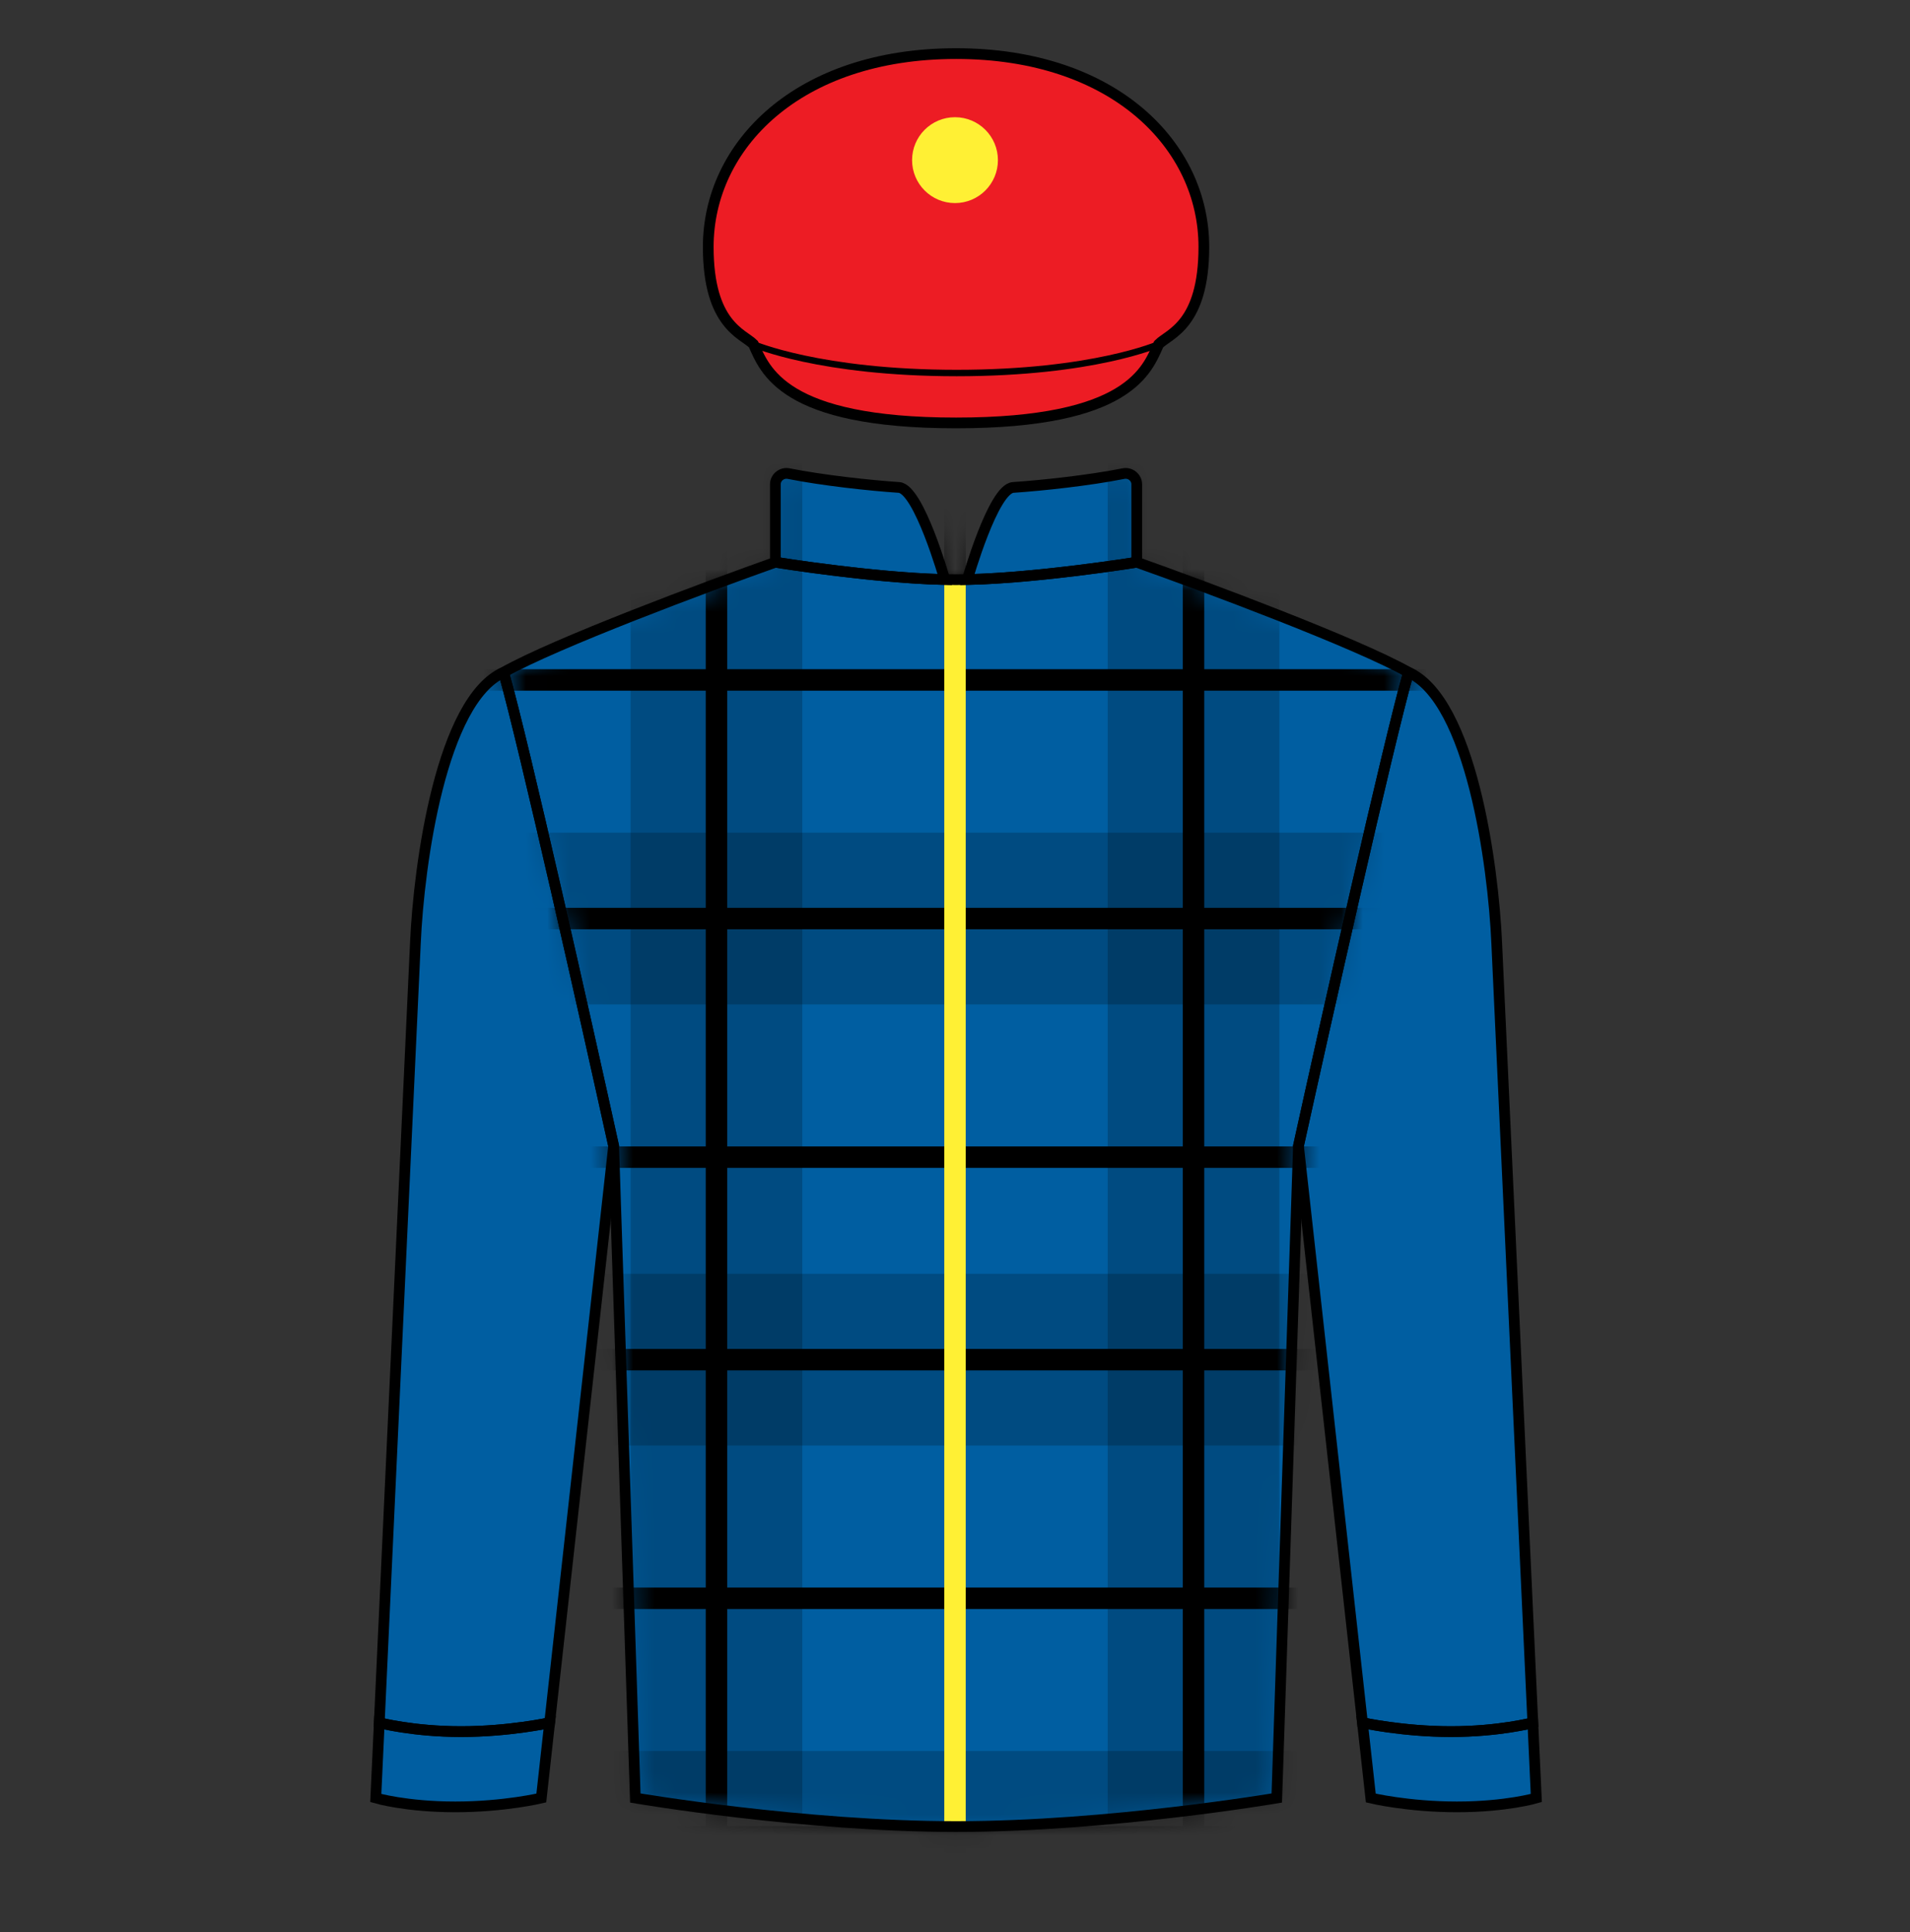
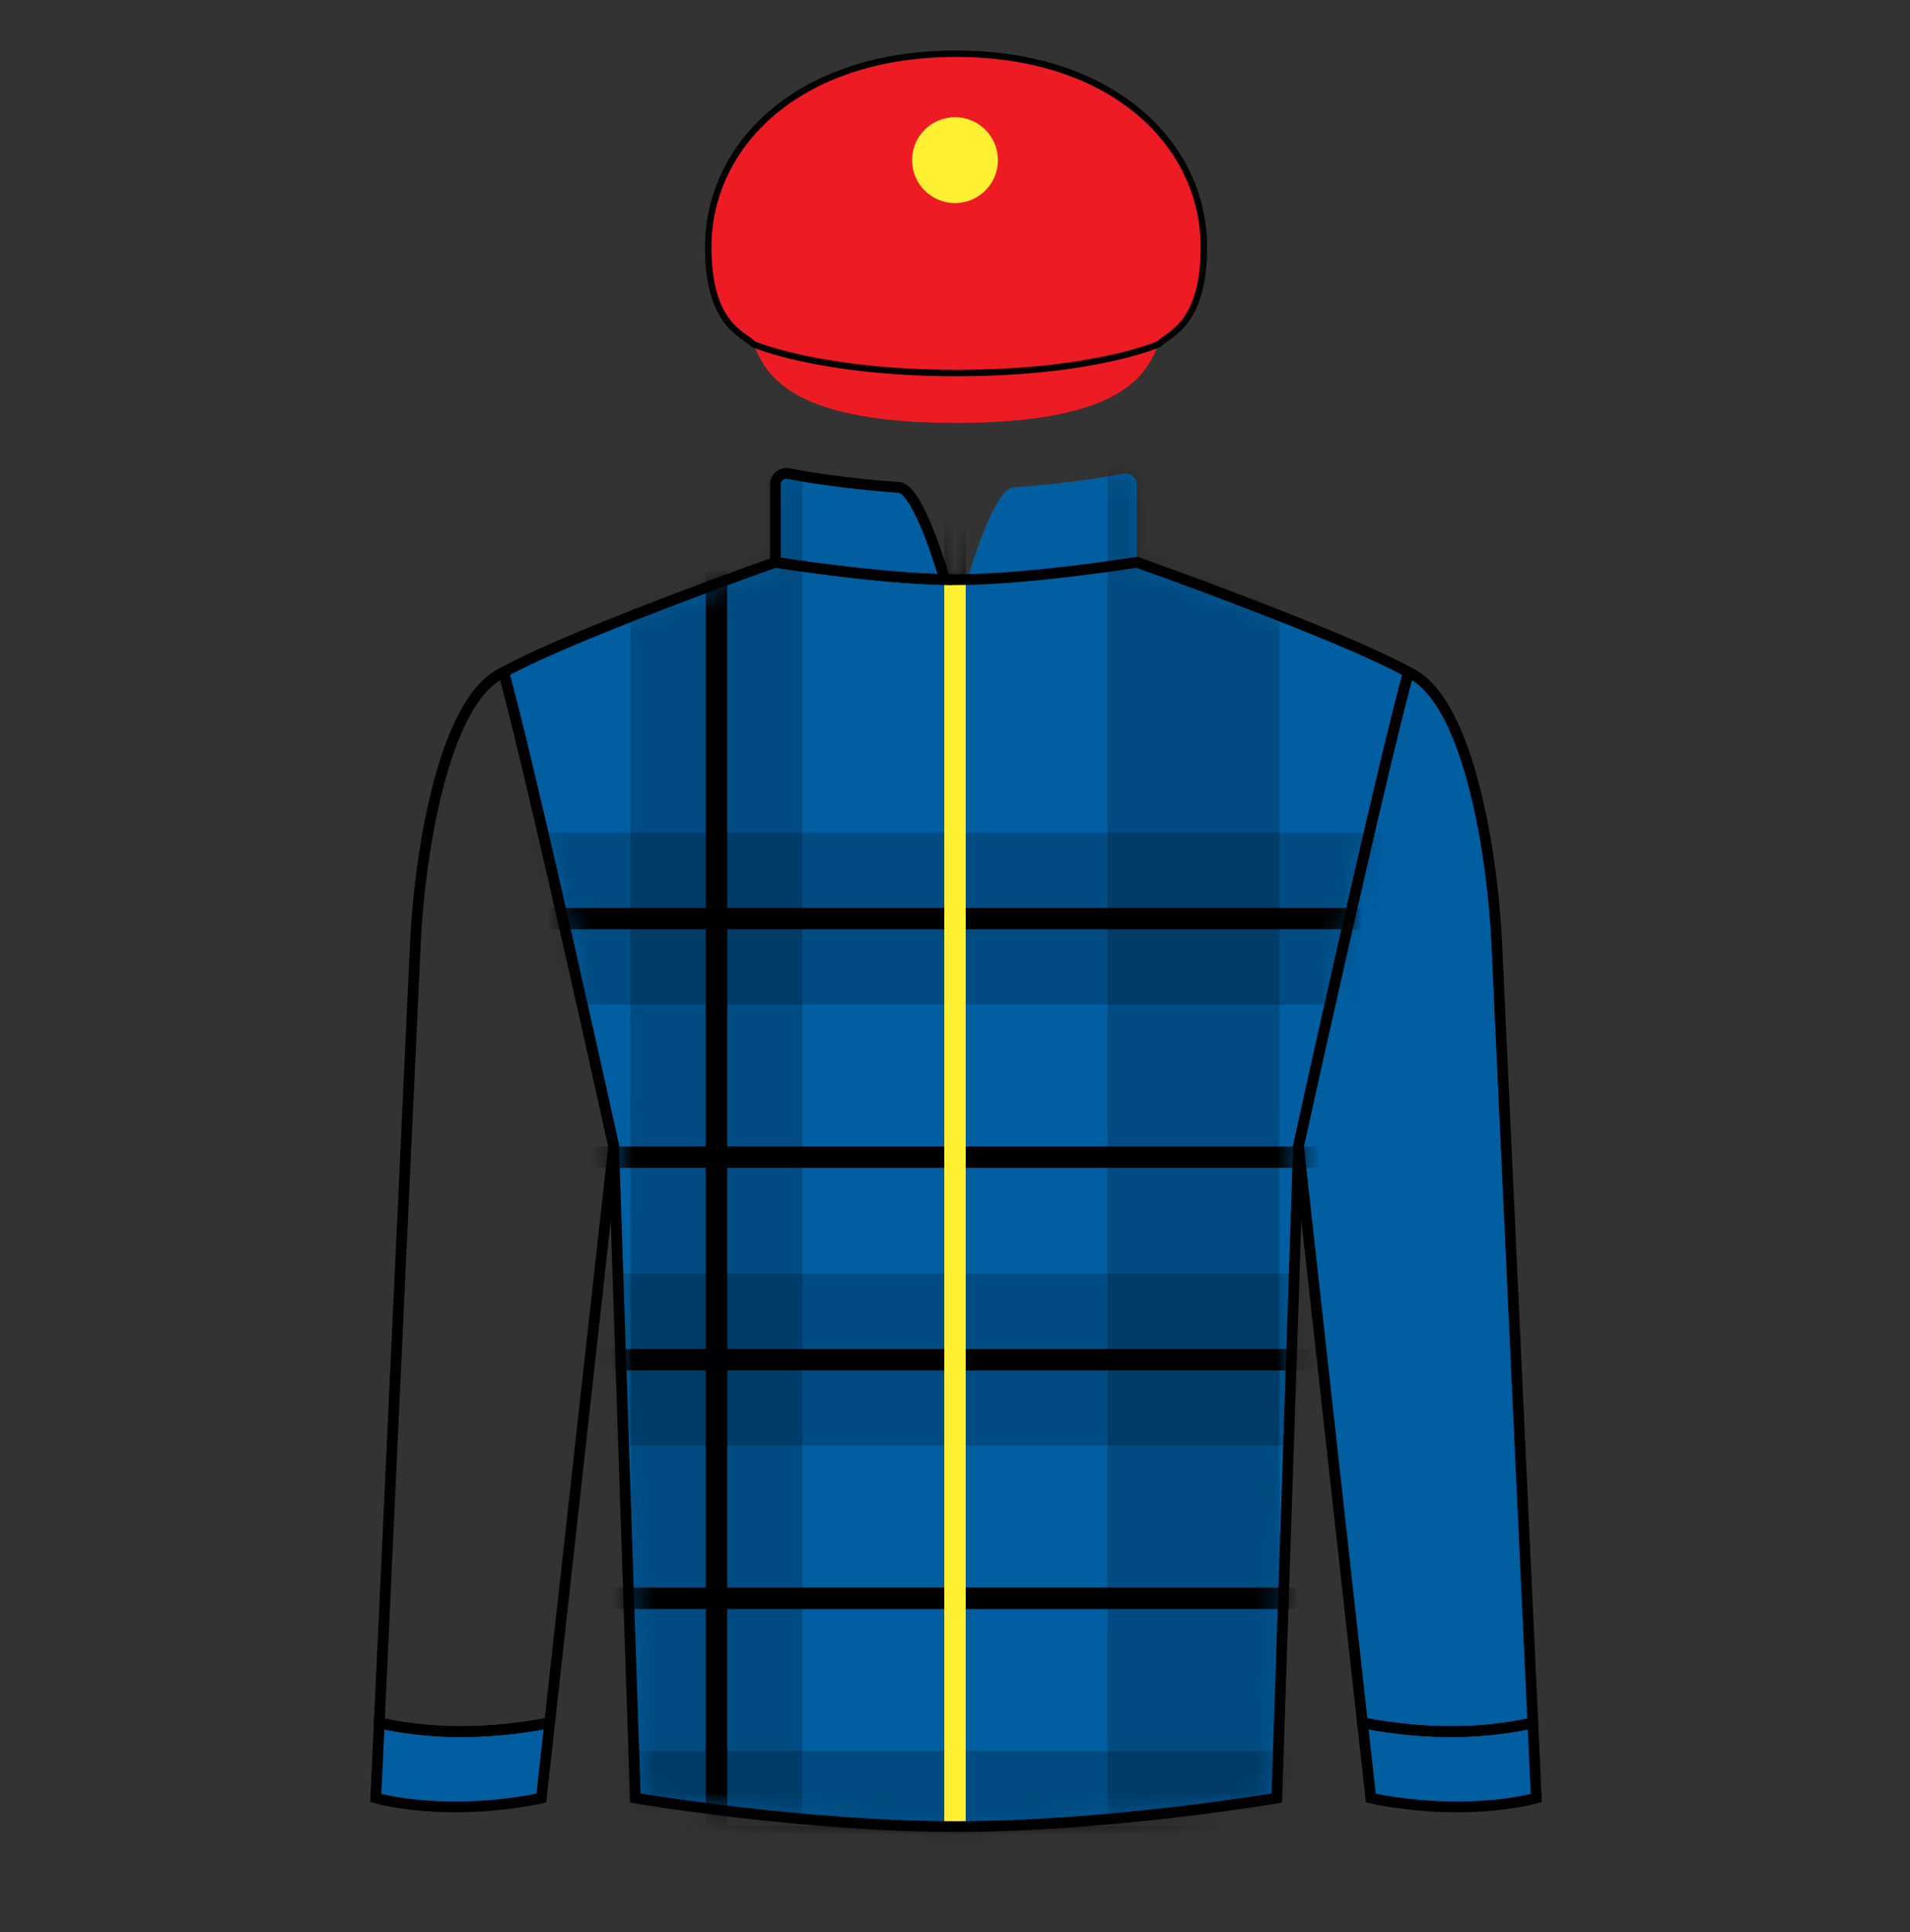
<svg xmlns="http://www.w3.org/2000/svg" width="89" height="90" fill="none" viewBox="0 0 89 90">
  <rect x="0" y="0" width="89" height="90" fill="#333333" stroke="none" />
  <path d="M21.211 84.168C23.51 84.168 25.223 83.755 25.223 83.755L25.612 80.248C25.612 80.248 23.732 80.662 21.487 80.662C19.242 80.662 17.673 80.248 17.673 80.248L17.51 83.755C17.51 83.755 18.913 84.168 21.211 84.168Z" fill="#005ea1" />
  <path d="M67.887 84.168C65.588 84.168 63.875 83.755 63.875 83.755L63.486 80.248C63.486 80.248 65.366 80.662 67.611 80.662C69.856 80.662 71.425 80.248 71.425 80.248L71.587 83.755C71.587 83.755 70.185 84.168 67.887 84.168Z" fill="#005ea1" />
-   <path d="M28.594 53.38C27.299 47.502 24.461 34.859 23.467 31.317C20.561 32.622 19.515 40.269 19.356 43.929L17.673 80.248C17.673 80.248 19.242 80.662 21.487 80.662C23.732 80.662 25.612 80.248 25.612 80.248L28.594 53.38Z" fill="#005ea1" />
  <path d="M60.504 53.38C61.799 47.502 64.637 34.859 65.631 31.317C68.537 32.622 69.582 40.269 69.742 43.929L71.425 80.248C71.425 80.248 69.856 80.662 67.611 80.662C65.366 80.662 63.486 80.248 63.486 80.248L60.504 53.38Z" fill="#005ea1" />
  <path d="M36.13 26.19C36.13 26.19 41.171 27.003 44.549 27.003C47.926 27.003 52.968 26.19 52.968 26.19C56.179 27.329 63.207 29.95 65.631 31.317C64.637 34.859 61.798 47.502 60.504 53.38L59.494 83.755C59.494 83.755 51.688 85.085 44.549 85.085C37.41 85.085 29.604 83.755 29.604 83.755L28.594 53.38C27.299 47.502 24.461 34.859 23.467 31.317C25.891 29.95 32.919 27.329 36.13 26.19Z" fill="#005ea1" />
  <path d="M36.13 22.561V26.19C36.13 26.19 40.672 26.923 44.023 26.997C44.023 26.997 42.822 22.769 41.889 22.706C40.518 22.614 38.342 22.378 36.749 22.062C36.432 21.999 36.13 22.238 36.13 22.561Z" fill="#005ea1" />
  <path d="M52.968 22.561V26.19C52.968 26.19 48.425 26.923 45.075 26.997C45.075 26.997 46.276 22.769 47.209 22.706C48.58 22.614 50.756 22.378 52.349 22.062C52.666 21.999 52.968 22.238 52.968 22.561Z" fill="#005ea1" />
  <mask id="mask0_88_3491" style="mask-type:alpha" maskUnits="userSpaceOnUse" x="23" y="22" width="43" height="64">
    <path fill-rule="evenodd" clip-rule="evenodd" d="M36.13 26.19V22.561C36.13 22.238 36.432 21.999 36.749 22.062C38.342 22.378 40.518 22.614 41.889 22.706C42.822 22.769 44.023 26.997 44.023 26.997C40.672 26.923 36.13 26.19 36.13 26.19ZM52.968 26.19V22.561C52.968 22.238 52.666 21.999 52.349 22.062C50.756 22.378 48.58 22.614 47.209 22.706C46.276 22.769 45.075 26.997 45.075 26.997C48.425 26.923 52.968 26.19 52.968 26.19ZM44.549 27.003C41.171 27.003 36.13 26.19 36.13 26.19C32.919 27.329 25.891 29.95 23.467 31.317C24.461 34.859 27.299 47.502 28.594 53.38L29.604 83.755C29.604 83.755 37.41 85.085 44.549 85.085C51.688 85.085 59.494 83.755 59.494 83.755L60.504 53.38C61.798 47.502 64.637 34.859 65.631 31.317C63.207 29.95 56.179 27.329 52.968 26.19C52.968 26.19 47.926 27.003 44.549 27.003Z" fill="#005ea1" />
  </mask>
  <g mask="url(#mask0_88_3491)">
    <path opacity="0.2" d="M33.385 19.032V93.344" stroke="black" stroke-width="8" />
    <path opacity="0.2" d="M55.615 19.032V93.344" stroke="black" stroke-width="8" />
    <path opacity="0.2" d="M81.656 42.788L7.344 42.788" stroke="black" stroke-width="8" />
    <path opacity="0.2" d="M81.656 63.337L7.344 63.337" stroke="black" stroke-width="8" />
    <path opacity="0.2" d="M81.656 85.567L7.344 85.567" stroke="black" stroke-width="8" />
    <path d="M44.5 19.032V93.344" stroke="black" />
    <path d="M33.385 19.032V93.344" stroke="black" />
-     <path d="M55.615 19.032V93.344" stroke="black" />
    <path d="M81.656 74.452L7.344 74.452" stroke="black" />
    <path d="M81.656 42.788L7.344 42.788" stroke="black" />
    <path d="M81.656 63.337L7.344 63.337" stroke="black" />
-     <path d="M81.656 31.673L7.344 31.673" stroke="black" />
    <path d="M81.656 85.567L7.344 85.567" stroke="black" />
    <path d="M81.656 53.903L7.344 53.903" stroke="black" />
  </g>
  <path fill-rule="evenodd" clip-rule="evenodd" d="M44 26.919V26.997V85.083C44.183 85.084 44.366 85.085 44.549 85.085C44.699 85.085 44.849 85.085 45 85.084V26.999C44.847 27.002 44.696 27.003 44.549 27.003C44.377 27.003 44.202 27.001 44.023 26.997C44.023 26.997 44.015 26.97 44 26.919Z" fill="#fff034" />
  <path d="M35.106 16.032C35.646 17.219 36.455 19.701 44.549 19.701C52.643 19.701 53.452 17.219 53.992 16.032C54.481 15.543 56.096 15.136 56.096 11.5C56.096 6.8 51.941 2.497 44.549 2.497C37.157 2.497 33.002 6.8 33.002 11.5C33.002 15.136 34.617 15.543 35.106 16.032Z" fill="#ed1c24" />
  <path d="M33.002 11.5C33.002 15.136 34.617 15.543 35.106 16.032C35.106 16.032 38.201 17.376 44.58 17.376C50.959 17.376 53.992 16.032 53.992 16.032C54.481 15.543 56.096 15.136 56.096 11.5C56.096 6.797 51.941 2.504 44.549 2.504C37.157 2.504 33.002 6.797 33.002 11.5Z" fill="#ed1c24" />
  <circle cx="44.5" cy="7.46" r="2" fill="#fff034" />
  <path d="M36.13 26.19C36.13 26.19 41.171 27.003 44.549 27.003C47.926 27.003 52.968 26.19 52.968 26.19C56.179 27.329 63.207 29.95 65.631 31.317C64.637 34.859 61.798 47.502 60.504 53.38L59.494 83.755C59.494 83.755 51.688 85.085 44.549 85.085C37.41 85.085 29.604 83.755 29.604 83.755L28.594 53.38C27.299 47.502 24.461 34.859 23.467 31.317C25.891 29.95 32.919 27.329 36.13 26.19Z" stroke="black" stroke-width="0.5" />
  <path d="M36.13 22.561V26.19C36.13 26.19 40.672 26.923 44.023 26.997C44.023 26.997 42.822 22.769 41.889 22.706C40.518 22.614 38.342 22.378 36.749 22.062C36.432 21.999 36.13 22.238 36.13 22.561Z" stroke="black" stroke-width="0.5" />
-   <path d="M52.968 22.561V26.19C52.968 26.19 48.425 26.923 45.075 26.997C45.075 26.997 46.276 22.769 47.209 22.706C48.58 22.614 50.756 22.378 52.349 22.062C52.666 21.999 52.968 22.238 52.968 22.561Z" stroke="black" stroke-width="0.5" />
  <path d="M28.594 53.38C27.299 47.502 24.461 34.859 23.467 31.317C20.561 32.622 19.515 40.269 19.356 43.929L17.673 80.248C17.673 80.248 19.242 80.662 21.487 80.662C23.732 80.662 25.612 80.248 25.612 80.248L28.594 53.38Z" stroke="black" stroke-width="0.5" />
  <path d="M60.504 53.38C61.799 47.502 64.637 34.859 65.631 31.317C68.537 32.622 69.582 40.269 69.742 43.929L71.425 80.248C71.425 80.248 69.856 80.662 67.611 80.662C65.366 80.662 63.486 80.248 63.486 80.248L60.504 53.38Z" stroke="black" stroke-width="0.5" />
  <path d="M21.211 84.168C23.51 84.168 25.223 83.755 25.223 83.755L25.612 80.248C25.612 80.248 23.732 80.662 21.487 80.662C19.242 80.662 17.673 80.248 17.673 80.248L17.51 83.755C17.51 83.755 18.913 84.168 21.211 84.168Z" stroke="black" stroke-width="0.5" />
  <path d="M67.887 84.168C65.588 84.168 63.875 83.755 63.875 83.755L63.486 80.248C63.486 80.248 65.366 80.662 67.611 80.662C69.856 80.662 71.425 80.248 71.425 80.248L71.587 83.755C71.587 83.755 70.185 84.168 67.887 84.168Z" stroke="black" stroke-width="0.5" />
-   <path d="M35.106 16.032C35.646 17.219 36.455 19.701 44.549 19.701C52.643 19.701 53.452 17.219 53.992 16.032C54.481 15.543 56.096 15.136 56.096 11.5C56.096 6.8 51.941 2.497 44.549 2.497C37.157 2.497 33.002 6.8 33.002 11.5C33.002 15.136 34.617 15.543 35.106 16.032Z" stroke="black" stroke-width="0.5" />
  <path d="M33.002 11.5C33.002 15.136 34.617 15.543 35.106 16.032C35.106 16.032 38.201 17.376 44.58 17.376C50.959 17.376 53.992 16.032 53.992 16.032C54.481 15.543 56.096 15.136 56.096 11.5C56.096 6.797 51.941 2.504 44.549 2.504C37.157 2.504 33.002 6.797 33.002 11.5Z" stroke="black" stroke-width="0.3" />
</svg>